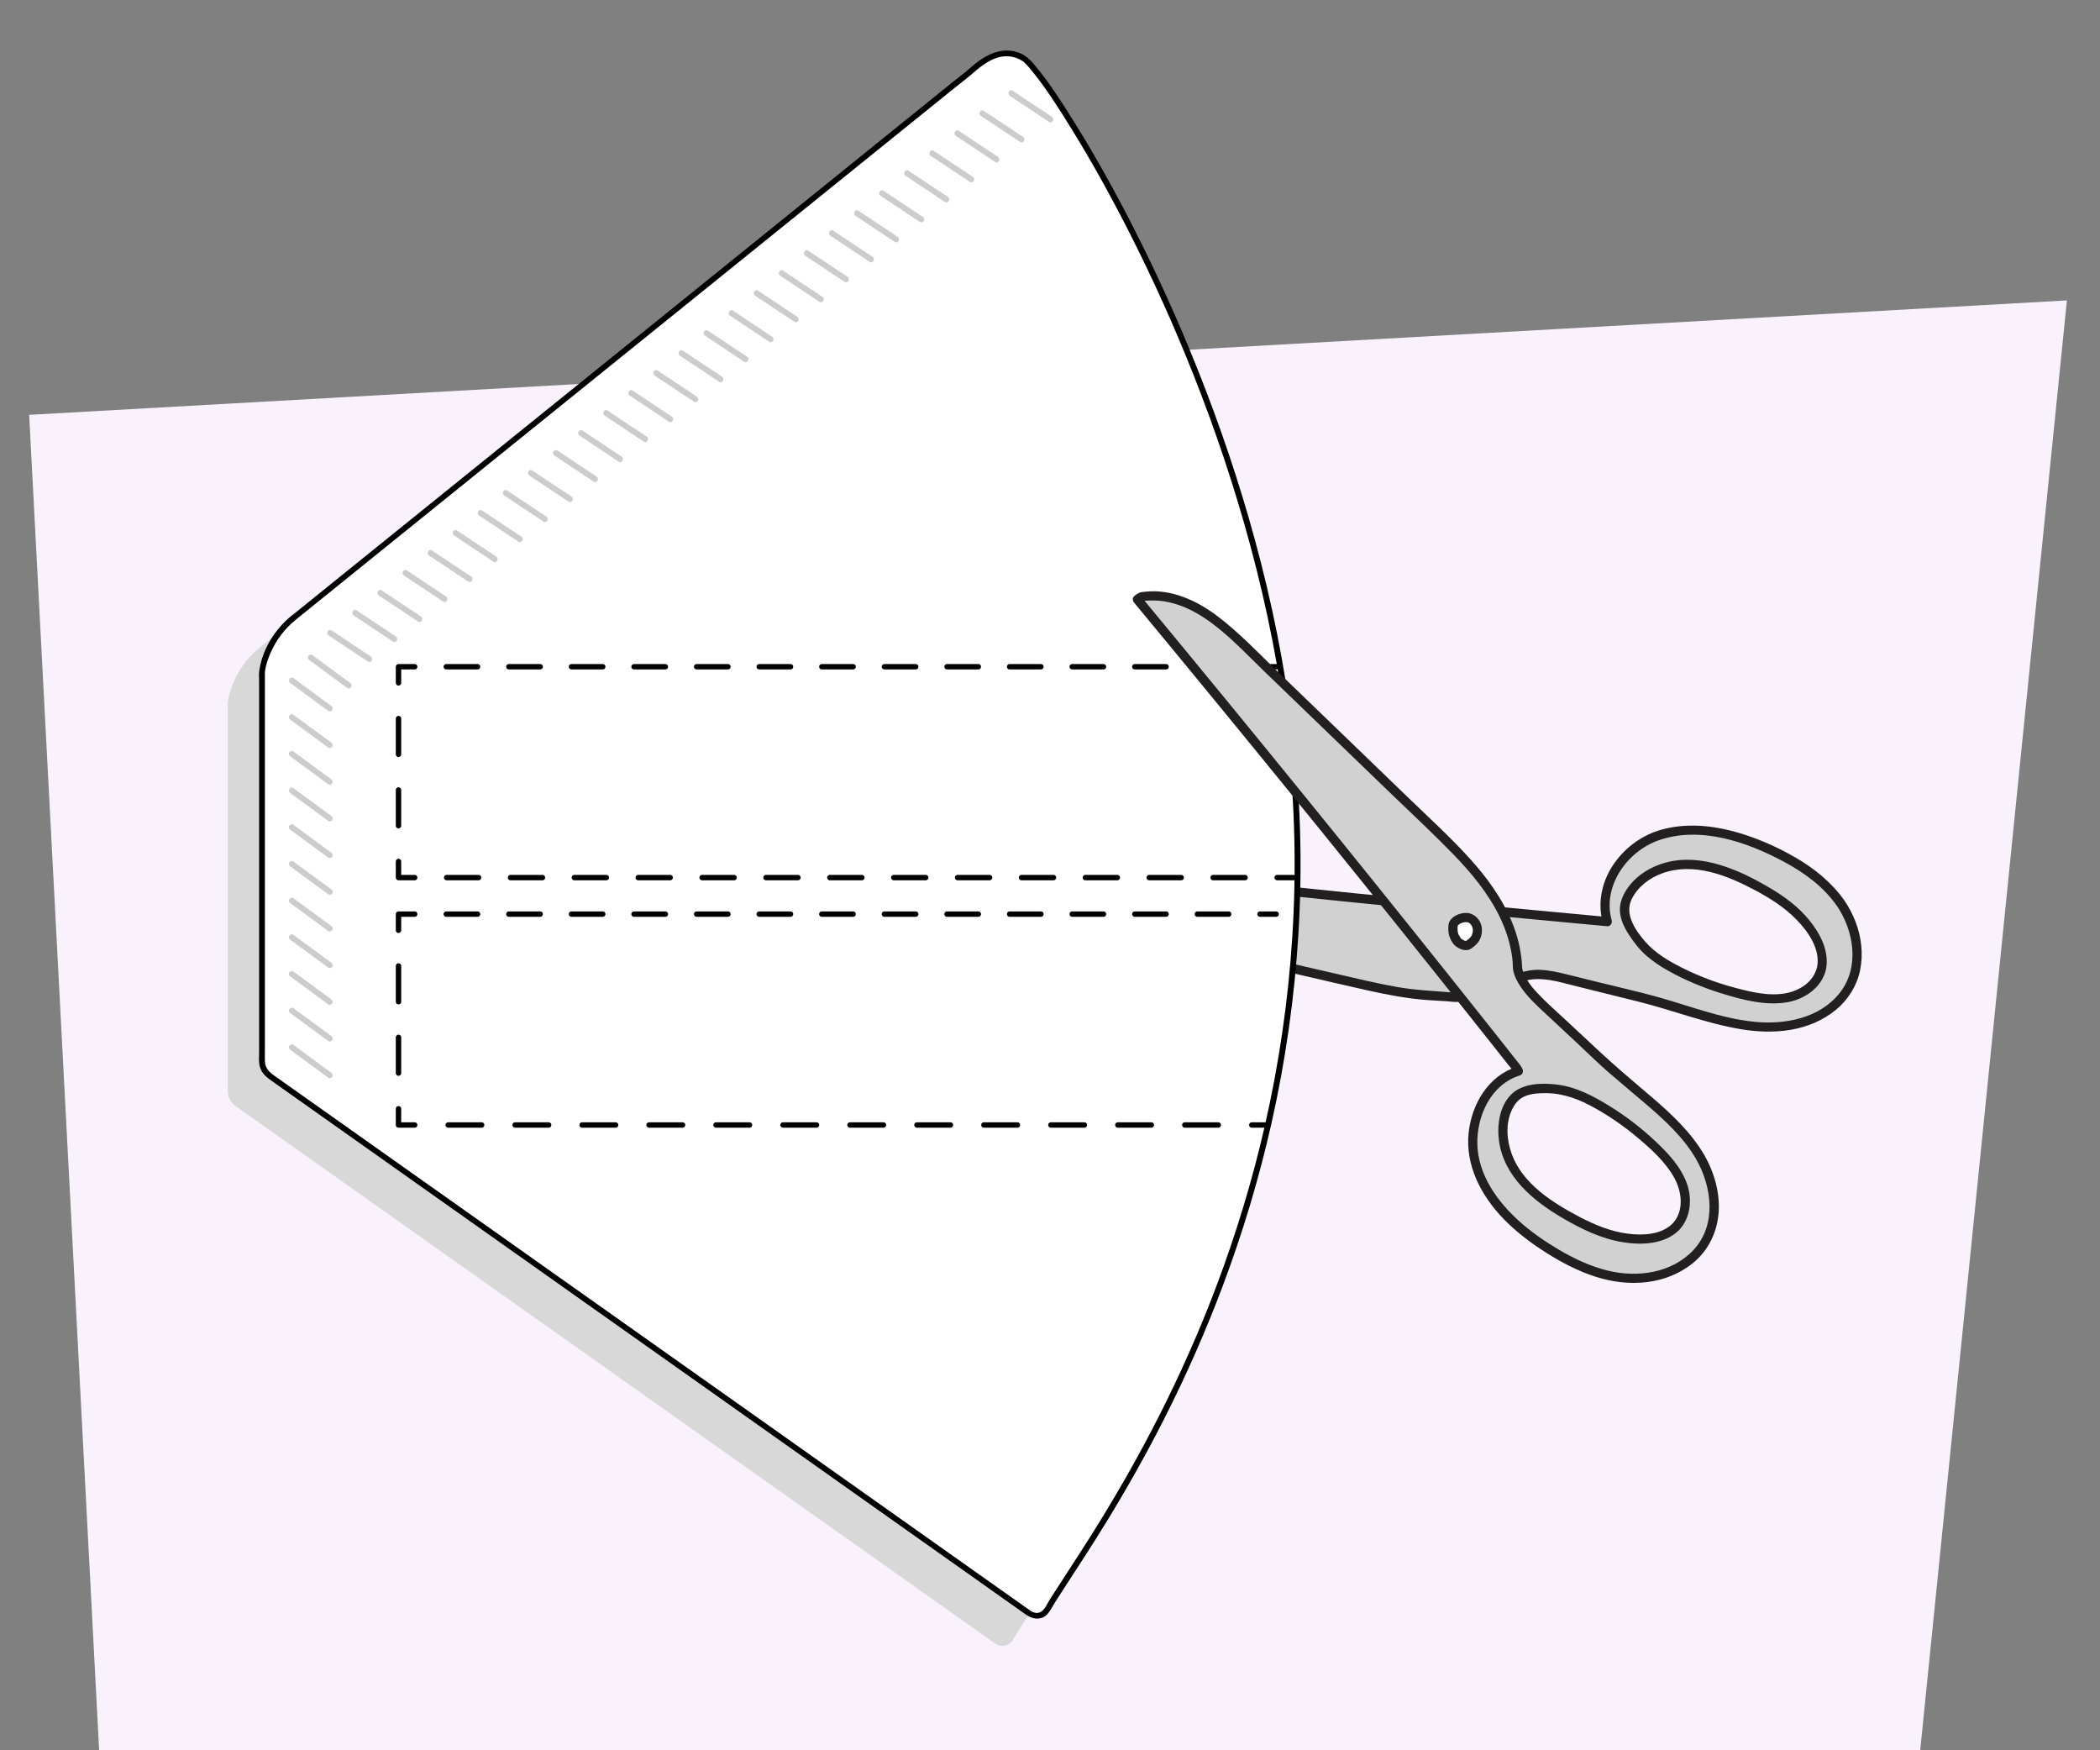
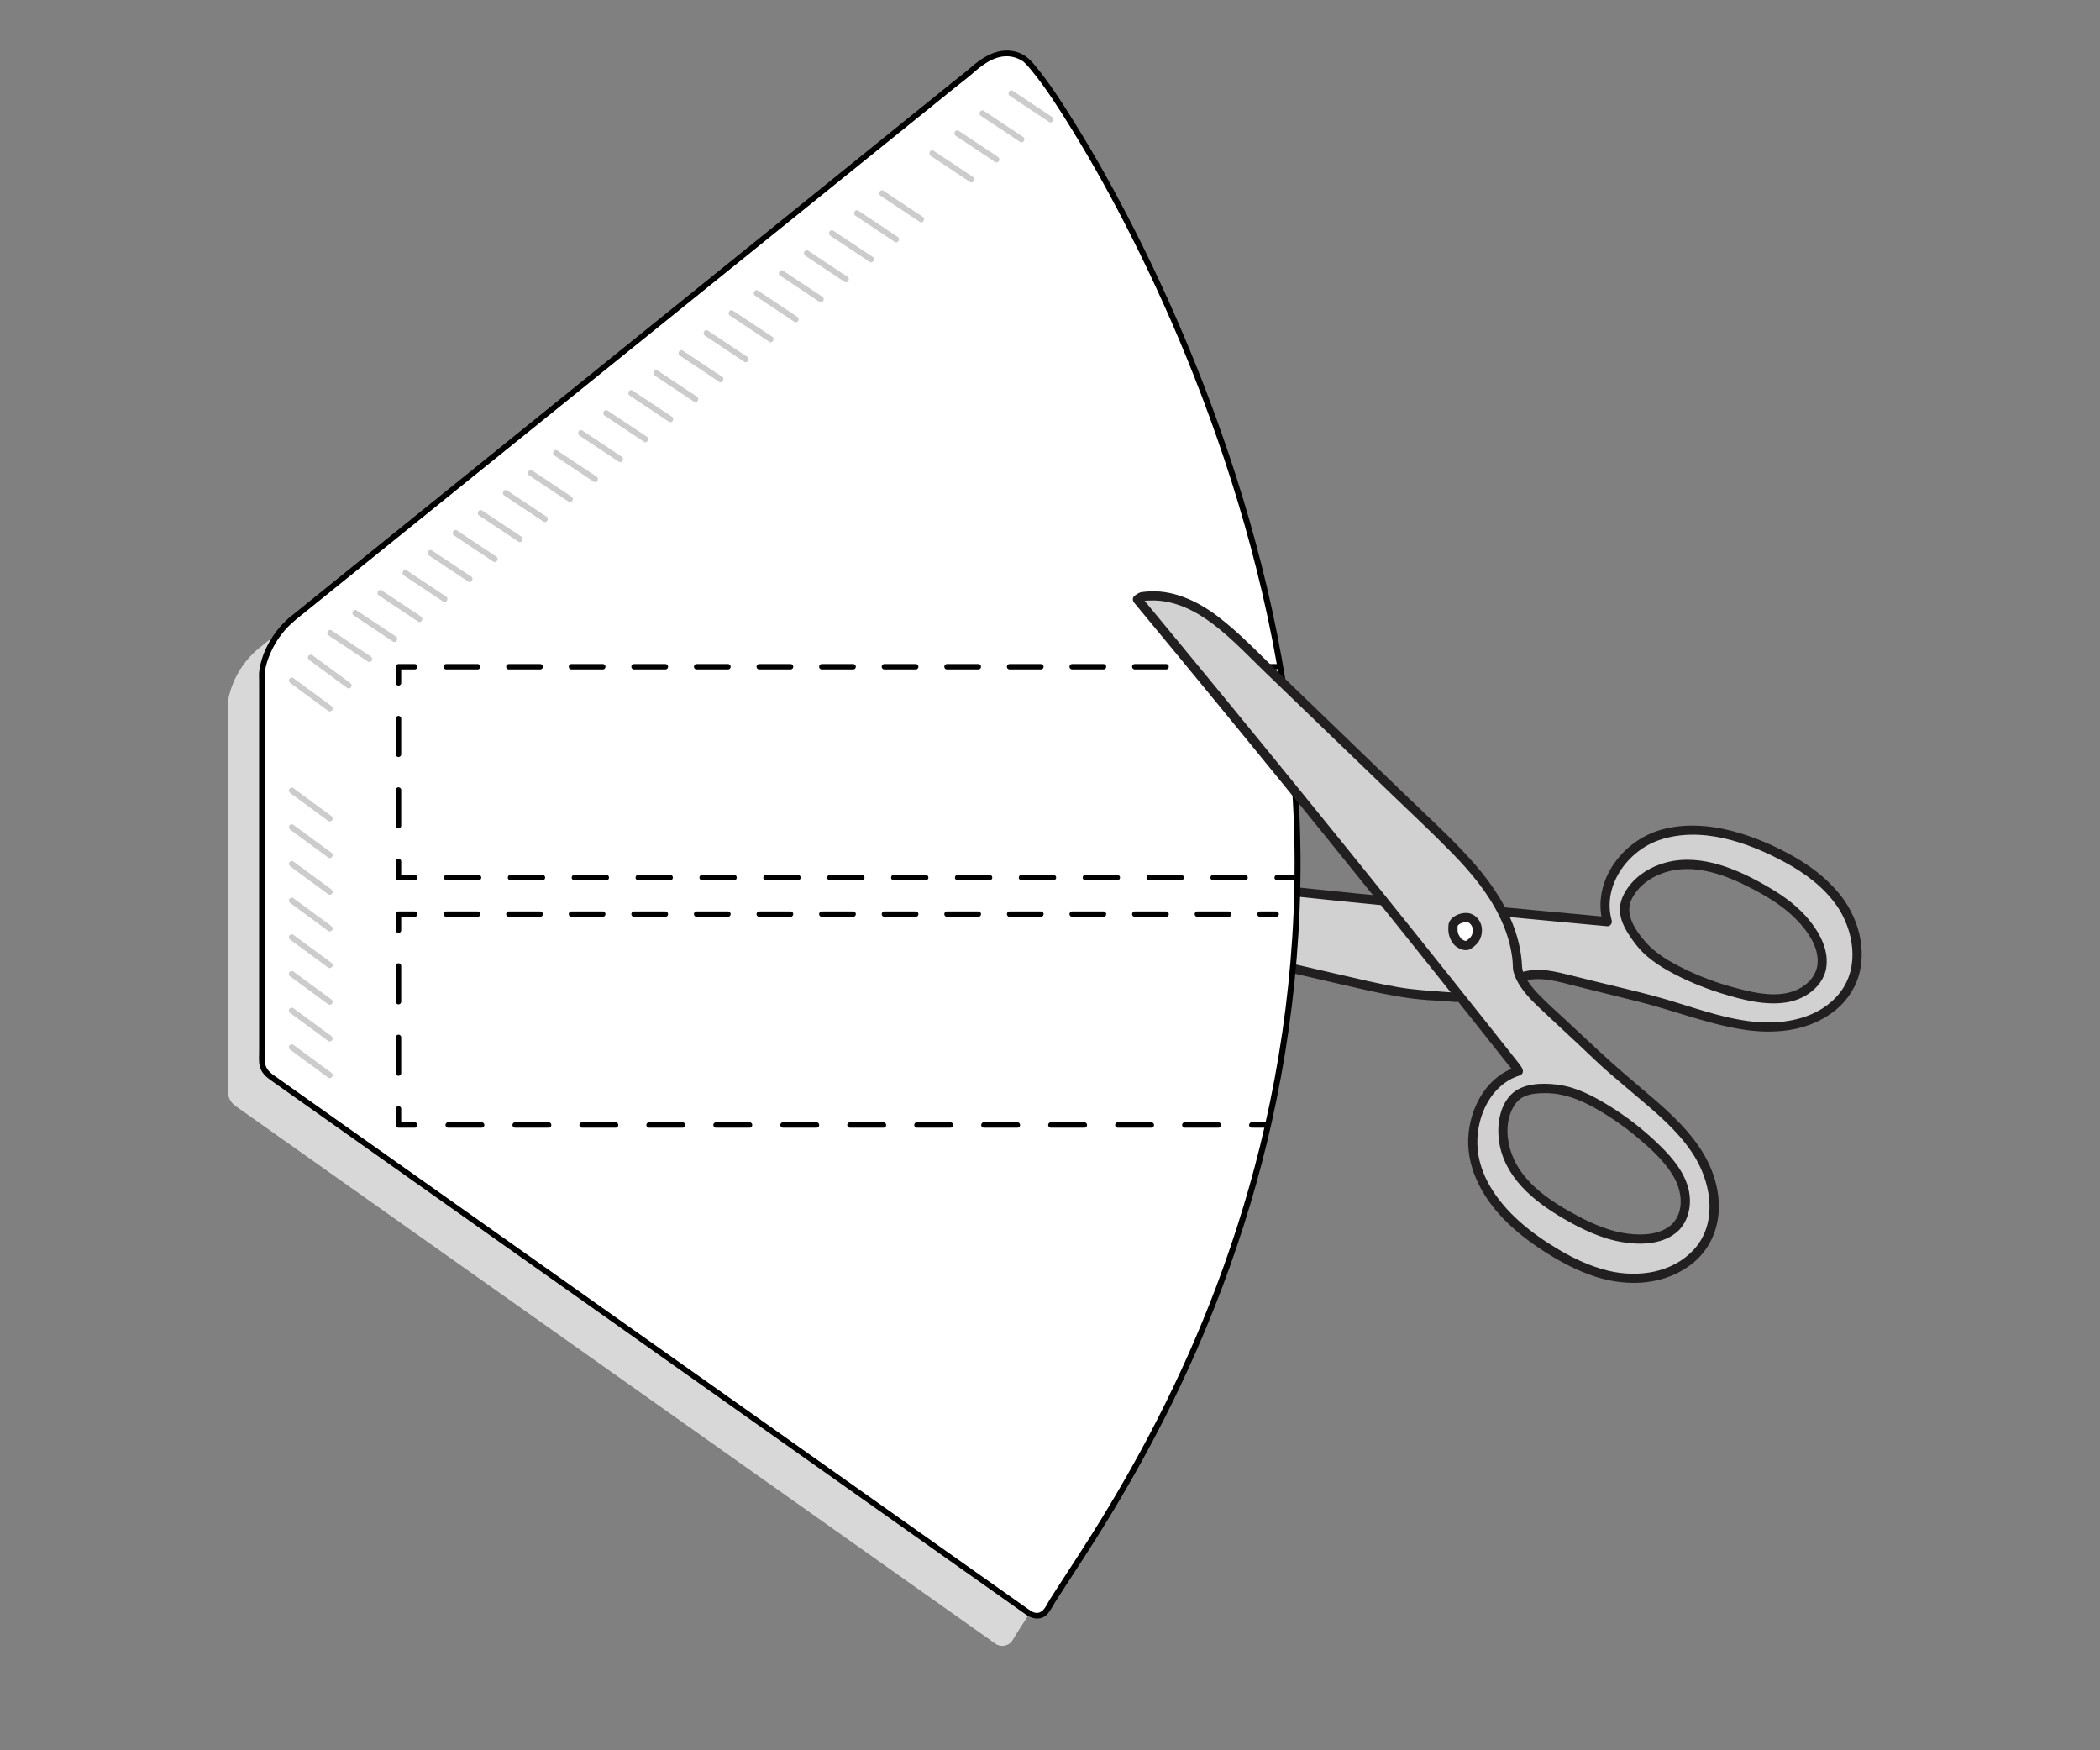
<svg xmlns="http://www.w3.org/2000/svg" id="Achtergrondvlakken" version="1.1" viewBox="0 0 720 600">
  <rect x="0" y="0" width="720" height="600" fill="#808080" stroke="none" />
  <defs>
    <style>
      .st0 {
        stroke-dasharray: 10.73 10.73;
      }

      .st0, .st1, .st2, .st3, .st4 {
        fill: none;
        stroke: #000;
        stroke-linecap: round;
        stroke-linejoin: round;
        stroke-width: 1.85px;
      }

      .st5 {
        fill: #d8d8d8;
      }

      .st6 {
        fill: #fff;
      }

      .st7 {
        fill: #221f20;
      }

      .st8 {
        opacity: .2;
      }

      .st2 {
        stroke-dasharray: 12.24 12.24;
      }

      .st3 {
        stroke-dasharray: 10.95 10.95;
      }

      .st9 {
        fill: #f9f2fd;
      }

      .st10 {
        fill: #d1d1d1;
      }

      .st4 {
        stroke-dasharray: 11.48 11.48;
      }
    </style>
  </defs>
  <g id="Achtergrond_2">
-     <path id="Path_17571" class="st9" d="M33.99,600L10,142.21l698.65-39.23-50.29,497.02H33.99Z" />
-   </g>
+     </g>
  <g>
    <path class="st10" d="M630.98,309.46c-5.8-8.3-14.74-13.89-23.94-18.12-11.83-5.43-25.39-8.98-37.83-5.15-12.44,3.83-21.79,17.24-18.13,29.73-11.84-1.09-23.67-2.2-35.5-3.33l-42.89-3.96c-43.08-4.33-86.13-8.97-129.15-13.93v1.58c2.78,6.49,8.51,11.36,14.83,14.5,6.32,3.14,13.28,4.75,20.16,6.33,28.39,6.53,56.78,13.06,85.17,19.6,9.56,2.2,19.2,4.41,29.01,4.7,1.23.04,5.76.5,6.99.47l21.92-6.99c4.98-1.77,10.47-.51,15.59.76,9.91,2.46,19.83,4.92,29.74,7.38,5.91,1.78,6.76,1.99,12.67,3.76,9.57,2.88,19.37,5.78,29.36,5.28,9.98-.51,20.35-5.1,25.08-13.9,4.79-8.92,2.71-20.39-3.09-28.7ZM624.51,331.97c-1.07,4.84-5.51,8.41-10.3,9.7-4.79,1.29-9.88.66-14.74-.35-8.54-1.78-16.84-4.72-24.59-8.73-5.01-2.59-9.92-5.74-13.23-10.32-3.31-4.57-6.16-9.09-3.86-14.24,3.33-7.42,11.81-11.53,19.95-11.7,8.13-.16,15.97,2.96,23.22,6.66,8.56,4.38,17.02,10.01,21.53,18.49,1.71,3.21,2.81,6.94,2.02,10.49Z" />
    <g>
      <path class="st7" d="M632.34,308.66c-4.35-6.15-10.24-10.92-16.72-14.68-6.86-3.98-14.36-7.22-22.05-9.19s-16.11-2.56-23.93-.38c-6.46,1.81-12.1,5.86-16.01,11.29-4.28,5.93-6.09,13.52-4.07,20.63l1.52-1.99c-12.91-1.18-25.82-2.43-38.73-3.63l-25.42-2.35c-7.31-.68-14.62-1.35-21.92-2.09-19.06-1.93-38.12-3.93-57.17-5.98s-38.1-4.17-57.13-6.35c-2.39-.27-4.78-.55-7.17-.82-.85-.1-1.58.8-1.58,1.58,0,.63-.1,1.37.06,1.99.33,1.3,1.24,2.64,1.95,3.76,1.52,2.37,3.41,4.51,5.54,6.35,4.55,3.93,9.99,6.55,15.67,8.43,6.44,2.13,13.14,3.45,19.74,4.97,6.98,1.61,13.95,3.21,20.93,4.82,14.11,3.25,28.23,6.49,42.34,9.74,6.91,1.59,13.82,3.22,20.74,4.76,6.73,1.49,13.52,2.8,20.41,3.3,2.39.17,4.78.27,7.17.45,1.2.09,2.59.37,3.77.08,2.16-.55,4.29-1.37,6.42-2.04,5.11-1.63,10.22-3.24,15.33-4.88,6.16-1.98,12.58.21,18.61,1.7,6.96,1.73,13.91,3.45,20.87,5.18,11.79,2.92,23.27,7.47,35.27,9.49,11.3,1.91,23.51.9,32.68-6.63,4.18-3.44,7.17-8.22,8.28-13.53,1.15-5.55.47-11.41-1.56-16.67-1-2.58-2.27-5.02-3.83-7.29-1.14-1.66-3.88-.08-2.72,1.59,6.01,8.72,8.1,21.26,1.14,30.1-6.88,8.73-18.86,10.97-29.34,9.9-11.69-1.19-22.77-5.7-34.04-8.76-6.67-1.81-13.44-3.33-20.15-5-3.34-.83-6.69-1.67-10.03-2.49-3.01-.74-6.07-1.43-9.19-1.56s-5.97.65-8.89,1.58l-8.52,2.71-8.85,2.82c-.75.24-1.5.5-2.25.72-.06.02-.12.04-.18.06.4-.09.15-.02-.11-.05-.98-.13-2.01-.12-3-.2-5.69-.45-11.32-.73-16.96-1.71-6.72-1.17-13.35-2.78-20-4.31-13.63-3.14-27.26-6.27-40.88-9.41s-27.18-6.24-40.77-9.38c-11.08-2.56-23.66-5.82-30.49-15.78-.36-.53-.7-1.06-1.02-1.62s-.56-1.39-.97-1.87c-.32-.38-.09.4-.02.1.04-.15,0-.35,0-.51v-.9c-.53.53-1.05,1.05-1.58,1.58,19.04,2.19,38.08,4.33,57.13,6.4,19.05,2.07,38.11,4.08,57.17,6.03,8.59.88,17.19,1.72,25.79,2.52l26.46,2.44c11.28,1.04,22.56,2.13,33.84,3.18,2.38.22,4.77.44,7.15.66,1.03.09,1.78-1.08,1.52-1.99-3.32-11.74,5.36-23.85,16.36-27.57,14.29-4.84,30.27.74,42.93,7.58,6.81,3.68,13.22,8.37,17.73,14.75,1.16,1.64,3.9.07,2.72-1.59Z" />
      <path class="st7" d="M622.99,331.55c-1.18,4.94-5.8,7.98-10.56,8.91-5.9,1.15-12.21-.41-17.9-1.94-5.86-1.57-11.56-3.7-17.01-6.37-4.92-2.41-9.85-5.2-13.48-9.39-3.34-3.85-7.17-9.42-4.58-14.59,2.1-4.19,6.02-7.18,10.37-8.77,10.78-3.93,22.17.61,31.74,5.68,5.19,2.75,10.23,5.93,14.35,10.15s8.28,10.26,7.08,16.31c-.39,1.98,2.64,2.83,3.04.84,1.23-6.21-1.87-12.2-5.68-16.9s-8.52-8.12-13.54-11.09c-10.4-6.14-23.28-11.97-35.57-8.74-5.11,1.35-9.88,4.21-13.02,8.51-1.67,2.28-2.92,5.03-2.84,7.9.09,3.05,1.47,5.87,3.11,8.39s3.59,5.08,5.94,7.13c2.28,2,4.83,3.68,7.47,5.17,5.77,3.23,11.95,5.81,18.27,7.77,7.01,2.17,14.83,4.25,22.2,3.12,6.14-.94,12.16-4.95,13.67-11.26.47-1.97-2.57-2.81-3.04-.84Z" />
    </g>
  </g>
  <path class="st5" d="M88.84,222.17L321.5,34.39s9.27-9.75,18.05-3.9,93.65,134.62,93.65,275.09-72.11,233.1-85.99,256.63c-1.22,2.07-3.95,2.66-5.92,1.26L80.72,379.12c-1.64-1.16-2.61-3.04-2.61-5.04v-133.37s1.13-10.79,10.73-18.53Z" />
  <g>
    <path class="st6" d="M100.54,211.86L333.2,24.08s9.27-9.75,18.05-3.9c8.78,5.85,93.65,134.62,93.65,275.09s-72.11,233.1-85.99,256.63c-1.22,2.07-3.95,2.66-5.92,1.26L92.42,368.81c-1.64-1.16-2.61-3.04-2.61-5.04v-133.37s1.13-10.79,10.73-18.53Z" />
    <path d="M101.25,212.56c1.78-1.44,3.57-2.88,5.35-4.32,4.89-3.95,9.78-7.9,14.68-11.85,7.29-5.88,14.58-11.77,21.87-17.65,9.02-7.28,18.04-14.56,27.06-21.84,10.1-8.15,20.21-16.31,30.31-24.46,10.48-8.45,20.95-16.91,31.43-25.36,10.1-8.15,20.2-16.31,30.31-24.46,9.17-7.4,18.34-14.81,27.52-22.21,7.49-6.05,14.99-12.1,22.48-18.14,5.12-4.13,10.23-8.26,15.35-12.39,2.08-1.68,4.26-3.29,6.26-5.06,3.68-3.25,8.34-6.51,13.54-5.27,1.21.29,2.3.81,3.34,1.48.31.2-.06-.06.12.09.26.22.51.45.75.69.71.72,1.37,1.49,2.01,2.28,5.09,6.2,9.58,13.34,13.85,20.25,7.2,11.66,13.81,23.68,20,35.9,8.03,15.85,15.32,32.07,21.85,48.6,7.55,19.09,14.08,38.58,19.41,58.41,5.76,21.42,10.12,43.25,12.65,65.3,2.62,22.85,3.14,45.87,1.67,68.81-1.39,21.73-4.55,43.33-9.4,64.55-4.28,18.73-9.88,37.16-16.67,55.14-5.82,15.4-12.52,30.46-20,45.13-6.01,11.79-12.52,23.31-19.43,34.59-4.87,7.94-9.97,15.73-15.05,23.54-.87,1.34-1.73,2.67-2.58,4.02-.79,1.25-1.63,3.32-2.89,4.11-1.75,1.1-3.19.12-4.56-.86-3.14-2.22-6.29-4.45-9.43-6.67-5.98-4.23-11.96-8.46-17.94-12.69-8.18-5.79-16.36-11.57-24.53-17.36-9.71-6.87-19.43-13.74-29.14-20.62-10.65-7.53-21.29-15.06-31.94-22.6-10.99-7.77-21.98-15.55-32.97-23.32-10.67-7.55-21.34-15.1-32.01-22.65-9.69-6.86-19.39-13.72-29.08-20.57-8.13-5.75-16.25-11.5-24.38-17.25-5.95-4.21-11.9-8.42-17.85-12.63-3.11-2.2-6.23-4.41-9.34-6.61-1.67-1.18-2.98-2.55-3.05-4.84-.04-1.3,0-2.61,0-3.91v-128.81c0-.18.02-.93,0-.6.23-2.32,1.09-4.71,2.02-6.82,1.9-4.32,4.78-8.08,8.43-11.07,1-.82-.43-2.22-1.41-1.41-5.61,4.59-9.94,11.5-10.96,18.77-.17,1.18-.06,2.41-.06,3.59v126.88c0,1.65-.18,3.5.21,5.11.54,2.21,2.08,3.6,3.82,4.83l9.39,6.64c6,4.25,12,8.49,18,12.74,8.2,5.8,16.4,11.6,24.6,17.4,9.81,6.94,19.62,13.88,29.43,20.82,10.75,7.61,21.51,15.22,32.26,22.82,11.06,7.82,22.11,15.64,33.17,23.47,10.72,7.58,21.44,15.17,32.15,22.75,9.74,6.89,19.48,13.78,29.21,20.67,8.12,5.74,16.23,11.48,24.35,17.23,5.85,4.14,11.7,8.28,17.56,12.42,2.94,2.08,5.88,4.16,8.83,6.25,2.3,1.63,5.37,2,7.43-.38.98-1.14,1.68-2.64,2.49-3.91.87-1.37,1.75-2.73,2.63-4.09,5.12-7.87,10.26-15.73,15.16-23.74,7-11.44,13.58-23.13,19.65-35.09,7.53-14.84,14.26-30.09,20.11-45.67,6.81-18.15,12.41-36.77,16.66-55.68,4.8-21.33,7.89-43.05,9.22-64.88,1.41-23.23.78-46.51-1.99-69.62-2.65-22.05-7.06-43.86-12.89-65.28-5.39-19.81-11.99-39.3-19.59-58.37-6.59-16.53-13.92-32.77-22-48.63-6.19-12.16-12.8-24.13-20.01-35.72-4.27-6.87-8.67-13.82-13.85-20.06-1.98-2.39-3.96-4.18-7.2-4.85-5.85-1.2-10.97,2.14-15.13,5.83-1.89,1.68-3.96,3.19-5.92,4.78-5.08,4.1-10.17,8.21-15.25,12.31-7.49,6.05-14.99,12.1-22.48,18.15-9.21,7.43-18.42,14.86-27.62,22.3-10.22,8.25-20.45,16.5-30.67,24.75-10.51,8.48-21.01,16.96-31.52,25.44-10.16,8.2-20.32,16.4-30.48,24.6-9.06,7.31-18.12,14.62-27.17,21.93-7.32,5.9-14.63,11.81-21.95,17.71-4.84,3.91-9.69,7.82-14.53,11.73-1.68,1.35-3.36,2.71-5.03,4.06-1,.81.42,2.22,1.41,1.41Z" />
  </g>
  <g>
    <line class="st1" x1="437.54" y1="228.56" x2="432" y2="228.56" />
    <line class="st0" x1="421.26" y1="228.56" x2="147.55" y2="228.56" />
    <polyline class="st1" points="142.18 228.56 136.63 228.56 136.63 234.1" />
    <line class="st2" x1="136.63" y1="246.34" x2="136.63" y2="289.18" />
    <polyline class="st1" points="136.63 295.3 136.63 300.84 142.18 300.84" />
    <line class="st3" x1="153.13" y1="300.84" x2="432.41" y2="300.84" />
    <line class="st1" x1="437.88" y1="300.84" x2="443.43" y2="300.84" />
  </g>
  <g>
    <line class="st1" x1="437.54" y1="313.36" x2="432" y2="313.36" />
    <line class="st0" x1="421.26" y1="313.36" x2="147.55" y2="313.36" />
    <polyline class="st1" points="142.18 313.36 136.63 313.36 136.63 318.9" />
    <line class="st2" x1="136.63" y1="331.14" x2="136.63" y2="373.98" />
    <polyline class="st1" points="136.63 380.1 136.63 385.65 142.18 385.65" />
    <line class="st4" x1="153.66" y1="385.65" x2="423.45" y2="385.65" />
    <line class="st1" x1="429.19" y1="385.65" x2="434.74" y2="385.65" />
  </g>
  <g>
    <g>
      <path class="st10" d="M582.9,396.62c-5.02-8.64-12.81-15.27-20.44-21.72-4.71-3.98-5.35-4.58-10.07-8.57-7.47-6.97-14.94-13.93-22.41-20.9-3.87-3.6-8.43-7.99-9.66-13.13-.16-9.81-4.2-19.25-9.8-27.31-5.6-8.06-12.71-14.93-19.77-21.75-20.97-20.23-41.94-40.45-62.9-60.68-5.08-4.9-10.23-9.85-16.31-13.43-6.08-3.58-13.29-5.73-20.25-4.52l-1.32.86c44.06,53.16,87.5,106.84,130.31,161.01l.33.71c-12.46,3.75-18.19,19.52-14.61,32.04,3.58,12.52,13.96,21.93,24.96,28.88,8.56,5.41,18.12,9.85,28.25,10.17,10.12.33,20.87-4.19,25.73-13.08,4.8-8.77,2.99-19.96-2.04-28.6ZM574.54,420.59c-2.55,2.59-6.27,3.71-9.89,4.03-9.58.84-18.91-3.17-27.25-7.95-7.06-4.05-13.95-8.91-18.25-15.82-4.3-6.9-5.49-16.26-1.08-23.1,2.84-4.35,8.4-4.82,14.04-4.54s10.96,2.67,15.87,5.46c7.59,4.31,14.59,9.65,20.74,15.84,3.5,3.52,6.8,7.44,8.34,12.16,1.54,4.72.98,10.39-2.5,13.93Z" />
      <g>
        <path class="st7" d="M584.26,395.82c-4.51-7.67-11.04-13.8-17.74-19.54-6.15-5.26-12.34-10.43-18.26-15.95-3.74-3.48-7.47-6.97-11.21-10.45-3.38-3.15-6.9-6.2-10.05-9.57-1.41-1.51-2.72-3.11-3.75-4.92-.44-.77-.83-1.57-1.11-2.42-.35-1.06-.3-2.16-.39-3.26-.38-4.45-1.46-8.81-3.1-12.95-3.39-8.54-8.82-15.98-14.98-22.73-6.51-7.14-13.68-13.69-20.63-20.4-14.8-14.27-29.59-28.55-44.39-42.82-6.9-6.66-13.58-13.79-21.23-19.59-6.97-5.29-15.7-9.34-24.65-8.39-.81.09-1.71.1-2.43.51-.41.23-.79.51-1.18.77-.91.59-.98,1.67-.32,2.48,17.35,20.94,34.6,41.95,51.76,63.04,17.16,21.09,34.22,42.26,51.18,63.51,4.73,5.92,9.45,11.85,14.17,17.79,2.41,3.03,4.81,6.07,7.22,9.1,1.18,1.49,2.35,2.97,3.53,4.46.89,1.12,1.93,2.19,2.54,3.49.31-.77.63-1.54.94-2.32-9.87,3.06-15.55,12.73-16.64,22.57-1.24,11.25,4.33,21.72,11.96,29.61,4.12,4.25,8.87,7.89,13.84,11.1,5.57,3.59,11.51,6.75,17.84,8.77,11.22,3.57,24.03,2.87,33.41-4.86,5.09-4.19,8.04-10.25,8.62-16.78.62-7.04-1.46-14.2-4.95-20.27-1.01-1.76-3.73-.17-2.72,1.59,5.42,9.44,7.09,22.43-.85,31.03-7.37,7.98-19.15,9.63-29.29,7.19-6.03-1.45-11.69-4.11-17.01-7.26-4.8-2.84-9.42-6.03-13.57-9.77-7.53-6.78-14.07-15.93-14.3-26.43-.21-9.67,4.69-20.41,14.5-23.46,1.04-.32,1.38-1.38.94-2.32s-1.14-1.74-1.8-2.58c-1.12-1.42-2.25-2.84-3.37-4.26-2.15-2.71-4.3-5.43-6.45-8.14-4.2-5.29-8.41-10.58-12.62-15.86-8.53-10.69-17.08-21.37-25.65-32.02-17.15-21.31-34.4-42.54-51.74-63.69-9.72-11.85-19.47-23.68-29.24-35.48l-.32,2.48c.35-.23.73-.57,1.11-.72.63-.25,1.66-.21,2.41-.24,2.23-.09,4.45.13,6.62.62,4.28.97,8.25,2.87,11.9,5.28,7.72,5.09,14.14,12.11,20.76,18.49,14.56,14.04,29.11,28.08,43.67,42.13,6.96,6.71,14.06,13.31,20.8,20.24,6.28,6.45,12.12,13.43,16.09,21.57,1.93,3.96,3.36,8.17,4.11,12.51.17.99.3,1.99.38,3,.09,1.11.01,2.29.28,3.37.46,1.86,1.41,3.65,2.48,5.23,2.32,3.44,5.38,6.26,8.4,9.07,3.68,3.43,7.35,6.85,11.03,10.28,3.6,3.36,7.12,6.86,10.85,10.08,2.52,2.18,5.07,4.32,7.6,6.48,6.56,5.57,13.38,11.04,18.7,17.87,1.32,1.69,2.51,3.47,3.6,5.31,1.03,1.75,3.75.16,2.72-1.59Z" />
        <path class="st7" d="M573.42,419.48c-3.92,3.84-10.23,4.09-15.36,3.42-5.9-.76-11.53-3.11-16.75-5.87-9.14-4.84-19.34-11.29-23.03-21.51-1.71-4.76-2.11-10.26.03-14.95.99-2.17,2.39-3.92,4.64-4.83s4.77-1.04,7.18-1.01c6.04.07,11.43,2.16,16.64,5.09,5.11,2.86,9.96,6.2,14.44,9.96,4.75,3.99,9.76,8.46,12.8,13.94,2.67,4.82,3.49,11.45-.6,15.77-1.4,1.47.83,3.7,2.23,2.23,3.98-4.19,4.63-10.53,2.77-15.85-2.04-5.83-6.42-10.47-10.83-14.63-4.83-4.55-10.13-8.63-15.78-12.11s-11.45-6.54-17.95-7.33c-5.2-.63-11.89-.52-15.82,3.48-3.92,3.98-4.81,10.47-4.09,15.78,1.69,12.36,11.79,20.66,21.94,26.57,6.33,3.69,13.16,7.01,20.44,8.19,6.5,1.06,14.32.79,19.31-4.1,1.45-1.42-.78-3.65-2.23-2.23Z" />
      </g>
    </g>
    <g>
      <path class="st6" d="M498.18,317.23c-.16,2.39.05,3.4,1.38,5.39.35.52,2.65,2.19,4.03,1.22,1.65-1.17,2.55-2.1,2.9-4.09.35-1.99-.67-4.23-2.54-4.99s-5.4.49-5.77,2.48Z" />
      <path class="st7" d="M496.61,317.23c-.08,1.19-.09,2.42.27,3.57.34,1.07.93,2.29,1.72,3.11.73.75,1.79,1.35,2.8,1.63.67.19,1.37.23,2.04.07s1.25-.63,1.8-1.06c.89-.69,1.7-1.53,2.18-2.57.6-1.32.82-2.71.6-4.14-.39-2.59-2.51-4.76-5.16-4.88-2.39-.11-5.66,1.27-6.2,3.85-.17.8.24,1.74,1.1,1.94.79.18,1.76-.24,1.94-1.1.02-.09.05-.18.07-.26.05-.3-.18.3-.01.04.03-.05.07-.11.09-.16.15-.29-.25.26-.02.01.11-.12.23-.24.35-.35.25-.25-.29.19,0-.01.12-.08.24-.16.36-.23.16-.09.32-.17.49-.25.34-.17-.33.1.04-.01.07-.02.14-.05.21-.07.21-.07.43-.13.65-.18.07-.02.15-.03.22-.04.18-.03.15-.02-.09,0,.07,0,.14-.02.22-.02.18-.01.35-.02.53-.01.06,0,.26.05.31.02-.16.08-.32-.06-.03,0,.11.03.62.11.18.03.22.04.45.24.63.36-.32-.2,0,0,.06.06.09.08.18.17.26.26.05.06.11.12.16.18-.25-.29,0,.01.04.08.11.17.21.35.3.54.18.36-.08-.31.03.08.04.14.09.27.13.42.03.1.04.2.07.3.1.39,0-.33.01.07.01.21.03.41.02.62,0,.12-.01.25-.03.37.04-.38,0-.07-.02.03-.06.27-.12.54-.21.8,0,.02-.15.38-.05.14s-.05.1-.06.12c-.09.18-.2.35-.31.52-.08.12-.09.28.02-.01-.03.08-.16.19-.22.25-.16.17-.32.33-.5.48-.15.14-.31.27-.47.39.3-.23-.06.04-.1.07-.1.07-.22.14-.31.22-.25.2.08-.08.1-.02,0,.03-.29.06-.3.08.02-.05.38-.05,0-.03-.33.02.32.09,0,0-.16-.04-.52-.07-.64-.19.12.12.23.11.07.03-.1-.05-.2-.1-.29-.15-.15-.08-.3-.17-.45-.27-.07-.05-.16-.14-.24-.17.2.16.24.18.11.08-.04-.03-.08-.07-.12-.1-.03-.03-.07-.06-.1-.1-.03-.03-.06-.06-.08-.09-.1-.12-.05-.05.16.21.01-.02-.44-.69-.47-.73-.13-.22-.25-.44-.36-.66-.05-.1-.25-.36-.03-.04-.07-.09-.1-.25-.13-.36-.07-.22-.13-.45-.17-.68,0-.05-.02-.38-.02-.12s-.01-.19-.01-.24c-.04-.58,0-1.17.03-1.75.05-.82-.76-1.61-1.58-1.58-.9.04-1.52.69-1.58,1.58Z" />
    </g>
  </g>
  <g class="st8">
    <path d="M99.54,359.88c3.81,2.8,7.61,5.59,11.42,8.39.53.39,1.07.79,1.6,1.18.44.32,1.11.07,1.37-.36.3-.5.07-1.05-.36-1.37-3.81-2.8-7.61-5.59-11.42-8.39-.53-.39-1.07-.79-1.6-1.18-.44-.32-1.11-.07-1.37.36-.3.5-.07,1.05.36,1.37h0Z" />
  </g>
  <g class="st8">
    <path d="M99.54,347.31c3.81,2.8,7.61,5.59,11.42,8.39.53.39,1.07.79,1.6,1.18.44.32,1.11.07,1.37-.36.3-.5.07-1.05-.36-1.37-3.81-2.8-7.61-5.59-11.42-8.39-.53-.39-1.07-.79-1.6-1.18-.44-.32-1.11-.07-1.37.36-.3.5-.07,1.05.36,1.37h0Z" />
  </g>
  <g class="st8">
    <path d="M99.54,334.74c3.81,2.8,7.61,5.59,11.42,8.39.53.39,1.07.79,1.6,1.18.44.32,1.11.07,1.37-.36.3-.5.07-1.05-.36-1.37-3.81-2.8-7.61-5.59-11.42-8.39-.53-.39-1.07-.79-1.6-1.18-.44-.32-1.11-.07-1.37.36-.3.5-.07,1.05.36,1.37h0Z" />
  </g>
  <g class="st8">
    <path d="M99.54,322.16c3.81,2.8,7.61,5.59,11.42,8.39.53.39,1.07.79,1.6,1.18.44.32,1.11.07,1.37-.36.3-.5.07-1.05-.36-1.37-3.81-2.8-7.61-5.59-11.42-8.39-.53-.39-1.07-.79-1.6-1.18-.44-.32-1.11-.07-1.37.36-.3.5-.07,1.05.36,1.37h0Z" />
  </g>
  <g class="st8">
    <path d="M99.54,309.59c3.81,2.8,7.61,5.59,11.42,8.39.53.39,1.07.79,1.6,1.18.44.32,1.11.07,1.37-.36.3-.5.07-1.05-.36-1.37-3.81-2.8-7.61-5.59-11.42-8.39-.53-.39-1.07-.79-1.6-1.18-.44-.32-1.11-.07-1.37.36-.3.5-.07,1.05.36,1.37h0Z" />
  </g>
  <g class="st8">
    <path d="M99.54,297.02c3.81,2.8,7.61,5.59,11.42,8.39.53.39,1.07.79,1.6,1.18.44.32,1.11.07,1.37-.36.3-.5.07-1.05-.36-1.37-3.81-2.8-7.61-5.59-11.42-8.39-.53-.39-1.07-.79-1.6-1.18-.44-.32-1.11-.07-1.37.36-.3.5-.07,1.05.36,1.37h0Z" />
  </g>
  <g class="st8">
    <path d="M99.54,284.44c3.81,2.8,7.61,5.59,11.42,8.39.53.39,1.07.79,1.6,1.18.44.32,1.11.07,1.37-.36.3-.5.07-1.05-.36-1.37-3.81-2.8-7.61-5.59-11.42-8.39-.53-.39-1.07-.79-1.6-1.18-.44-.32-1.11-.07-1.37.36-.3.5-.07,1.05.36,1.37h0Z" />
  </g>
  <g class="st8">
    <path d="M99.54,271.87c3.81,2.8,7.61,5.59,11.42,8.39.53.39,1.07.79,1.6,1.18.44.32,1.11.07,1.37-.36.3-.5.07-1.05-.36-1.37-3.81-2.8-7.61-5.59-11.42-8.39-.53-.39-1.07-.79-1.6-1.18-.44-.32-1.11-.07-1.37.36-.3.5-.07,1.05.36,1.37h0Z" />
  </g>
  <g class="st8">
-     <path d="M99.54,259.3c3.81,2.8,7.61,5.59,11.42,8.39.53.39,1.07.79,1.6,1.18.44.32,1.11.07,1.37-.36.3-.5.07-1.05-.36-1.37-3.81-2.8-7.61-5.59-11.42-8.39-.53-.39-1.07-.79-1.6-1.18-.44-.32-1.11-.07-1.37.36-.3.5-.07,1.05.36,1.37h0Z" />
-   </g>
-   <g class="st8">
-     <path d="M99.54,246.72c3.81,2.8,7.61,5.59,11.42,8.39.53.39,1.07.79,1.6,1.18.44.32,1.11.07,1.37-.36.3-.5.07-1.05-.36-1.37-3.81-2.8-7.61-5.59-11.42-8.39-.53-.39-1.07-.79-1.6-1.18-.44-.32-1.11-.07-1.37.36-.3.5-.07,1.05.36,1.37h0Z" />
-   </g>
+     </g>
+   <g class="st8">
+     </g>
  <g class="st8">
    <path d="M99.54,234.15c3.81,2.8,7.61,5.59,11.42,8.39.53.39,1.07.79,1.6,1.18.44.32,1.11.07,1.37-.36.3-.5.07-1.05-.36-1.37-3.81-2.8-7.61-5.59-11.42-8.39-.53-.39-1.07-.79-1.6-1.18-.44-.32-1.11-.07-1.37.36-.3.5-.07,1.05.36,1.37h0Z" />
  </g>
  <g class="st8">
    <path d="M106.05,226.29c3.81,2.8,7.61,5.59,11.42,8.39.53.39,1.07.79,1.6,1.18.44.32,1.11.07,1.37-.36.3-.5.07-1.05-.36-1.37-3.81-2.8-7.61-5.59-11.42-8.39-.53-.39-1.07-.79-1.6-1.18-.44-.32-1.11-.07-1.37.36-.3.5-.07,1.05.36,1.37h0Z" />
  </g>
  <g class="st8">
    <path d="M112.67,217.83c3.93,2.61,7.85,5.22,11.78,7.83.56.37,1.12.75,1.68,1.12,1.07.71,2.08-1.02,1.01-1.73-3.93-2.61-7.85-5.22-11.78-7.83-.56-.37-1.12-.75-1.68-1.12-1.07-.71-2.08,1.02-1.01,1.73h0Z" />
  </g>
  <g class="st8">
    <path d="M121.27,210.98c3.93,2.61,7.85,5.22,11.78,7.83.56.37,1.12.75,1.68,1.12,1.07.71,2.08-1.02,1.01-1.73-3.93-2.61-7.85-5.22-11.78-7.83-.56-.37-1.12-.75-1.68-1.12-1.07-.71-2.08,1.02-1.01,1.73h0Z" />
  </g>
  <g class="st8">
    <path d="M129.88,204.13c3.93,2.61,7.85,5.22,11.78,7.83.56.37,1.12.75,1.68,1.12,1.07.71,2.08-1.02,1.01-1.73-3.93-2.61-7.85-5.22-11.78-7.83-.56-.37-1.12-.75-1.68-1.12-1.07-.71-2.08,1.02-1.01,1.73h0Z" />
  </g>
  <g class="st8">
    <path d="M138.48,197.28c3.93,2.61,7.85,5.22,11.78,7.83.56.37,1.12.75,1.68,1.12,1.07.71,2.08-1.02,1.01-1.73-3.93-2.61-7.85-5.22-11.78-7.83-.56-.37-1.12-.75-1.68-1.12-1.07-.71-2.08,1.02-1.01,1.73h0Z" />
  </g>
  <g class="st8">
    <path d="M147.08,190.43c3.93,2.61,7.85,5.22,11.78,7.83.56.37,1.12.75,1.68,1.12,1.07.71,2.08-1.02,1.01-1.73-3.93-2.61-7.85-5.22-11.78-7.83-.56-.37-1.12-.75-1.68-1.12-1.07-.71-2.08,1.02-1.01,1.73h0Z" />
  </g>
  <g class="st8">
    <path d="M155.68,183.58c3.93,2.61,7.85,5.22,11.78,7.83.56.37,1.12.75,1.68,1.12,1.07.71,2.08-1.02,1.01-1.73-3.93-2.61-7.85-5.22-11.78-7.83-.56-.37-1.12-.75-1.68-1.12-1.07-.71-2.08,1.02-1.01,1.73h0Z" />
  </g>
  <g class="st8">
    <path d="M164.28,176.73c3.93,2.61,7.85,5.22,11.78,7.83.56.37,1.12.75,1.68,1.12,1.07.71,2.08-1.02,1.01-1.73-3.93-2.61-7.85-5.22-11.78-7.83-.56-.37-1.12-.75-1.68-1.12-1.07-.71-2.08,1.02-1.01,1.73h0Z" />
  </g>
  <g class="st8">
    <path d="M172.88,169.87c3.93,2.61,7.85,5.22,11.78,7.83.56.37,1.12.75,1.68,1.12,1.07.71,2.08-1.02,1.01-1.73-3.93-2.61-7.85-5.22-11.78-7.83-.56-.37-1.12-.75-1.68-1.12-1.07-.71-2.08,1.02-1.01,1.73h0Z" />
  </g>
  <g class="st8">
    <path d="M181.48,163.02c3.93,2.61,7.85,5.22,11.78,7.83.56.37,1.12.75,1.68,1.12,1.07.71,2.08-1.02,1.01-1.73-3.93-2.61-7.85-5.22-11.78-7.83-.56-.37-1.12-.75-1.68-1.12-1.07-.71-2.08,1.02-1.01,1.73h0Z" />
  </g>
  <g class="st8">
    <path d="M190.08,156.17c3.93,2.61,7.85,5.22,11.78,7.83.56.37,1.12.75,1.68,1.12,1.07.71,2.08-1.02,1.01-1.73-3.93-2.61-7.85-5.22-11.78-7.83-.56-.37-1.12-.75-1.68-1.12-1.07-.71-2.08,1.02-1.01,1.73h0Z" />
  </g>
  <g class="st8">
    <path d="M198.68,149.32c3.93,2.61,7.85,5.22,11.78,7.83.56.37,1.12.75,1.68,1.12,1.07.71,2.08-1.02,1.01-1.73-3.93-2.61-7.85-5.22-11.78-7.83-.56-.37-1.12-.75-1.68-1.12-1.07-.71-2.08,1.02-1.01,1.73h0Z" />
  </g>
  <g class="st8">
    <path d="M207.29,142.47c3.93,2.61,7.85,5.22,11.78,7.83.56.37,1.12.75,1.68,1.12,1.07.71,2.08-1.02,1.01-1.73-3.93-2.61-7.85-5.22-11.78-7.83-.56-.37-1.12-.75-1.68-1.12-1.07-.71-2.08,1.02-1.01,1.73h0Z" />
  </g>
  <g class="st8">
    <path d="M215.89,135.62c3.93,2.61,7.85,5.22,11.78,7.83.56.37,1.12.75,1.68,1.12,1.07.71,2.08-1.02,1.01-1.73-3.93-2.61-7.85-5.22-11.78-7.83-.56-.37-1.12-.75-1.68-1.12-1.07-.71-2.08,1.02-1.01,1.73h0Z" />
  </g>
  <g class="st8">
    <path d="M224.49,128.77c3.93,2.61,7.85,5.22,11.78,7.83.56.37,1.12.75,1.68,1.12,1.07.71,2.08-1.02,1.01-1.73-3.93-2.61-7.85-5.22-11.78-7.83l-1.68-1.12c-1.07-.71-2.08,1.02-1.01,1.73h0Z" />
  </g>
  <g class="st8">
    <path d="M233.09,121.92c3.93,2.61,7.85,5.22,11.78,7.83.56.37,1.12.75,1.68,1.12,1.07.71,2.08-1.02,1.01-1.73-3.93-2.61-7.85-5.22-11.78-7.83l-1.68-1.12c-1.07-.71-2.08,1.02-1.01,1.73h0Z" />
  </g>
  <g class="st8">
    <path d="M241.69,115.07c3.93,2.61,7.85,5.22,11.78,7.83.56.37,1.12.75,1.68,1.12,1.07.71,2.08-1.02,1.01-1.73-3.93-2.61-7.85-5.22-11.78-7.83-.56-.37-1.12-.75-1.68-1.12-1.07-.71-2.08,1.02-1.01,1.73h0Z" />
  </g>
  <g class="st8">
    <path d="M250.29,108.22c3.93,2.61,7.85,5.22,11.78,7.83.56.37,1.12.75,1.68,1.12,1.07.71,2.08-1.02,1.01-1.73-3.93-2.61-7.85-5.22-11.78-7.83-.56-.37-1.12-.75-1.68-1.12-1.07-.71-2.08,1.02-1.01,1.73h0Z" />
  </g>
  <g class="st8">
    <path d="M258.89,101.37c3.93,2.61,7.85,5.22,11.78,7.83.56.37,1.12.75,1.68,1.12,1.07.71,2.08-1.02,1.01-1.73-3.93-2.61-7.85-5.22-11.78-7.83-.56-.37-1.12-.75-1.68-1.12-1.07-.71-2.08,1.02-1.01,1.73h0Z" />
  </g>
  <g class="st8">
    <path d="M267.49,94.52c3.93,2.61,7.85,5.22,11.78,7.83.56.37,1.12.75,1.68,1.12,1.07.71,2.08-1.02,1.01-1.73-3.93-2.61-7.85-5.22-11.78-7.83-.56-.37-1.12-.75-1.68-1.12-1.07-.71-2.08,1.02-1.01,1.73h0Z" />
  </g>
  <g class="st8">
    <path d="M276.1,87.67c3.93,2.61,7.85,5.22,11.78,7.83.56.37,1.12.75,1.68,1.12,1.07.71,2.08-1.02,1.01-1.73-3.93-2.61-7.85-5.22-11.78-7.83-.56-.37-1.12-.75-1.68-1.12-1.07-.71-2.08,1.02-1.01,1.73h0Z" />
  </g>
  <g class="st8">
    <path d="M284.7,80.82c3.93,2.61,7.85,5.22,11.78,7.83l1.68,1.12c1.07.71,2.08-1.02,1.01-1.73-3.93-2.61-7.85-5.22-11.78-7.83l-1.68-1.12c-1.07-.71-2.08,1.02-1.01,1.73h0Z" />
  </g>
  <g class="st8">
    <path d="M293.3,73.97c3.93,2.61,7.85,5.22,11.78,7.83l1.68,1.12c1.07.71,2.08-1.02,1.01-1.73-3.93-2.61-7.85-5.22-11.78-7.83l-1.68-1.12c-1.07-.71-2.08,1.02-1.01,1.73h0Z" />
  </g>
  <g class="st8">
    <path d="M301.9,67.12c3.93,2.61,7.85,5.22,11.78,7.83l1.68,1.12c1.07.71,2.08-1.02,1.01-1.73-3.93-2.61-7.85-5.22-11.78-7.83l-1.68-1.12c-1.07-.71-2.08,1.02-1.01,1.73h0Z" />
  </g>
  <g class="st8">
-     <path d="M310.5,60.27c3.93,2.61,7.85,5.22,11.78,7.83.56.37,1.12.75,1.68,1.12,1.07.71,2.08-1.02,1.01-1.73-3.93-2.61-7.85-5.22-11.78-7.83l-1.68-1.12c-1.07-.71-2.08,1.02-1.01,1.73h0Z" />
-   </g>
+     </g>
  <g class="st8">
    <path d="M319.1,53.42c3.93,2.61,7.85,5.22,11.78,7.83l1.68,1.12c1.07.71,2.08-1.02,1.01-1.73-3.93-2.61-7.85-5.22-11.78-7.83l-1.68-1.12c-1.07-.71-2.08,1.02-1.01,1.73h0Z" />
  </g>
  <g class="st8">
    <path d="M327.7,46.57c3.93,2.61,7.85,5.22,11.78,7.83l1.68,1.12c1.07.71,2.08-1.02,1.01-1.73-3.93-2.61-7.85-5.22-11.78-7.83l-1.68-1.12c-1.07-.71-2.08,1.02-1.01,1.73h0Z" />
  </g>
  <g class="st8">
    <path d="M336.3,39.72c3.93,2.61,7.85,5.22,11.78,7.83l1.68,1.12c1.07.71,2.08-1.02,1.01-1.73-3.93-2.61-7.85-5.22-11.78-7.83l-1.68-1.12c-1.07-.71-2.08,1.02-1.01,1.73h0Z" />
  </g>
  <g class="st8">
    <path d="M346.22,32.86c3.93,2.61,7.85,5.22,11.78,7.83l1.68,1.12c1.07.71,2.08-1.02,1.01-1.73-3.93-2.61-7.85-5.22-11.78-7.83l-1.68-1.12c-1.07-.71-2.08,1.02-1.01,1.73h0Z" />
  </g>
</svg>